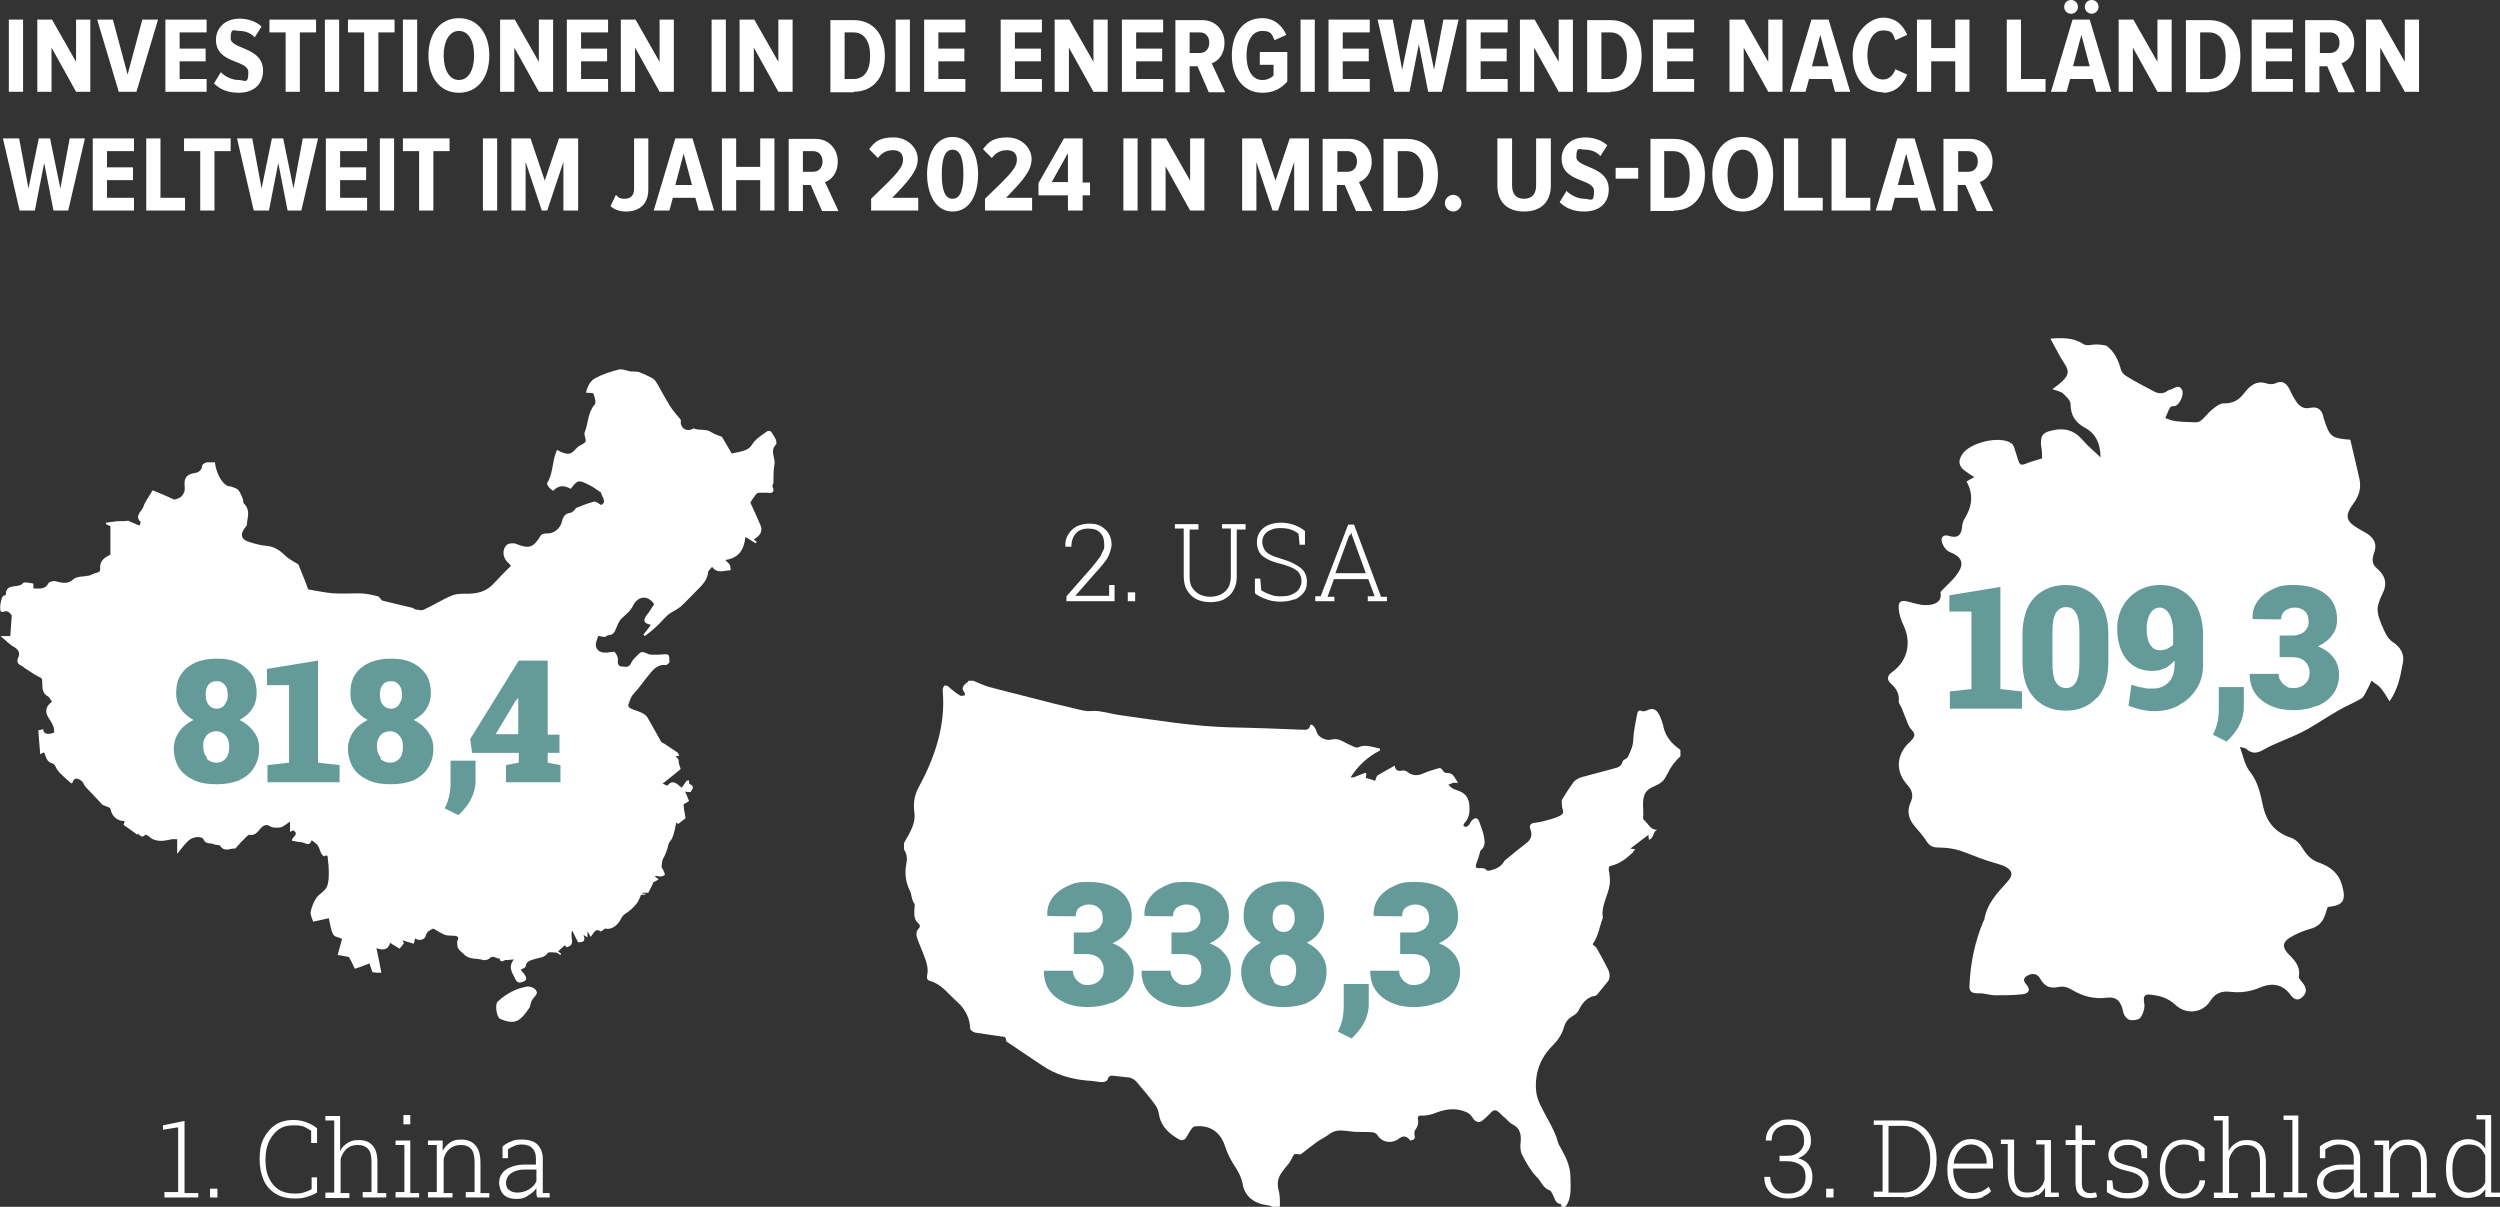
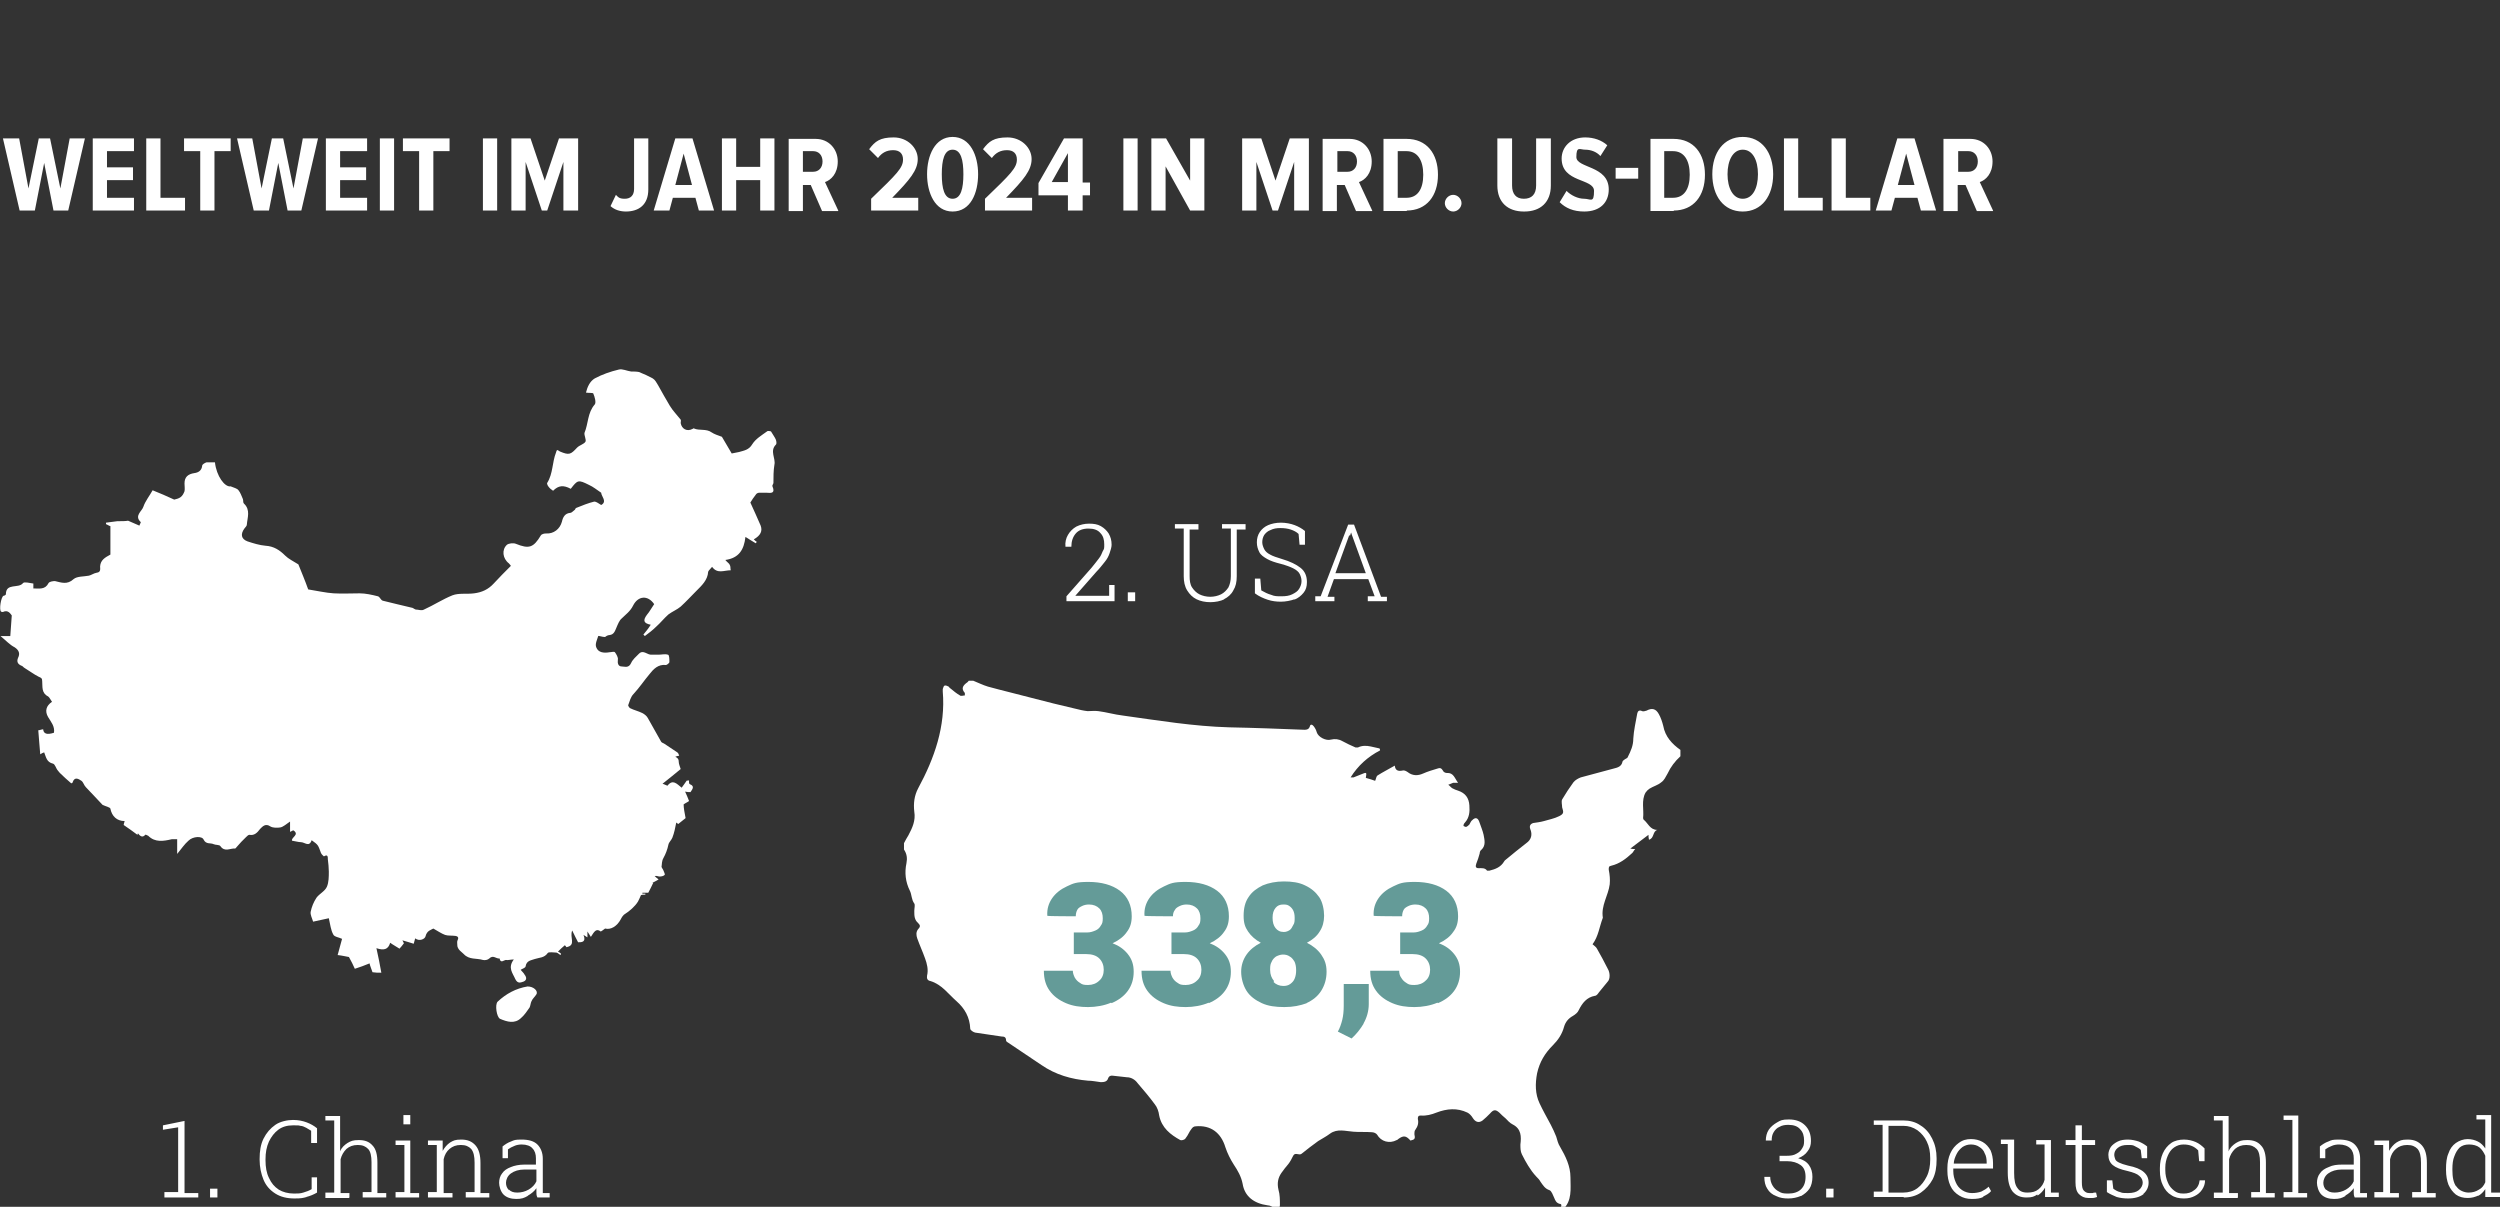
<svg xmlns="http://www.w3.org/2000/svg" id="Ebene_1" version="1.1" viewBox="0 0 509.4 245.9">
  <rect x="0" y="0" width="509.4" height="245.9" fill="#333333" stroke="none" />
  <defs>
    <style>
      .st0 {
        fill: #fff;
      }

      .st1 {
        fill: #649b98;
      }
    </style>
  </defs>
  <path class="st0" d="M401.1,35h-2.1v-4.2h2.1c1.1,0,1.9.8,1.9,2.1s-.8,2.1-1.9,2.1M406.1,42.9l-2.7-5.8c1.2-.4,2.6-1.7,2.6-4.2s-1.8-4.6-4.5-4.6h-5.5v14.7h2.9v-5.3h1.6l2.3,5.3h3.3ZM390.1,37.7h-3.4l1.7-6.4,1.7,6.4ZM394.5,42.9l-4.4-14.7h-3.5l-4.4,14.7h3.2l.7-2.6h4.6l.7,2.6h3.2ZM381.1,42.9v-2.6h-5v-12.1h-2.9v14.7h7.9ZM371.4,42.9v-2.6h-5v-12.1h-2.9v14.7h7.9ZM355.1,40.5c-2,0-3.1-2.2-3.1-5s1.1-5,3.1-5,3.1,2.1,3.1,5-1.1,5-3.1,5M355.1,43.1c3.9,0,6.2-3.2,6.2-7.6s-2.3-7.6-6.2-7.6-6.2,3.2-6.2,7.6,2.3,7.6,6.2,7.6M340.9,40.3h-1.8v-9.5h1.8c2.2,0,3.4,1.8,3.4,4.8s-1.2,4.7-3.4,4.7M341,42.9c4.1,0,6.4-3,6.4-7.3s-2.3-7.3-6.4-7.3h-4.7v14.7h4.8ZM333.8,34.2h-4.6v2.2h4.6v-2.2ZM322.8,43.1c3.3,0,5-1.9,5-4.5,0-4.9-6.6-4.3-6.6-6.6s.7-1.5,1.8-1.5,2.3.4,3.1,1.3l1.4-2.2c-1.1-1-2.7-1.6-4.5-1.6-3,0-4.8,2-4.8,4.3,0,5,6.6,4,6.6,6.6s-.7,1.6-2,1.6-2.7-.7-3.6-1.6l-1.4,2.3c1.2,1.2,2.8,1.9,5,1.9M310.6,43.1c3.3,0,5.4-1.9,5.4-5.3v-9.6h-3v9.6c0,1.8-.9,2.7-2.5,2.7s-2.4-1-2.4-2.7v-9.6h-3v9.6c0,3.4,2.1,5.3,5.4,5.3M296.1,43.1c.9,0,1.7-.8,1.7-1.7s-.8-1.7-1.7-1.7-1.7.8-1.7,1.7.8,1.7,1.7,1.7M286.6,40.3h-1.8v-9.5h1.8c2.2,0,3.4,1.8,3.4,4.8s-1.2,4.7-3.4,4.7M286.6,42.9c4.1,0,6.4-3,6.4-7.3s-2.3-7.3-6.4-7.3h-4.7v14.7h4.8ZM274.6,35h-2.1v-4.2h2.1c1.1,0,1.9.8,1.9,2.1s-.8,2.1-1.9,2.1M279.6,42.9l-2.7-5.8c1.2-.4,2.6-1.7,2.6-4.2s-1.8-4.6-4.5-4.6h-5.5v14.7h2.9v-5.3h1.6l2.3,5.3h3.3ZM266.7,42.9v-14.7h-3.9l-2.9,8.6-2.9-8.6h-3.9v14.7h2.9v-9.9l3.3,9.9h1.1l3.3-9.9v9.9h2.9ZM245.4,42.9v-14.7h-2.9v8.6l-4.9-8.6h-3v14.7h2.9v-9l5,9h2.8ZM231.8,28.2h-2.9v14.7h2.9v-14.7ZM217.6,37.1h-3.3l3.3-5.9v5.9ZM220.6,42.9v-3.1h1.5v-2.6h-1.5v-9h-3.8l-5.2,9.1v2.5h6v3.1h2.9ZM210.3,42.9v-2.6h-5.3c3.6-3.7,5.2-5.6,5.2-7.9s-2.1-4.4-4.9-4.4-3.8.8-5,2.4l1.8,1.8c.8-1.1,1.8-1.6,3.1-1.6s2,.7,2,1.9c0,1.7-1.2,2.9-6.5,8v2.4h9.6ZM194.1,40.5c-1.7,0-2.2-2.1-2.2-5s.5-5,2.2-5,2.2,2.1,2.2,5-.5,5-2.2,5M194.1,43.1c3.7,0,5.2-3.8,5.2-7.6s-1.6-7.6-5.2-7.6-5.2,3.8-5.2,7.6,1.6,7.6,5.2,7.6M187.1,42.9v-2.6h-5.3c3.6-3.7,5.2-5.6,5.2-7.9s-2.1-4.4-4.9-4.4-3.8.8-5,2.4l1.8,1.8c.8-1.1,1.8-1.6,3.1-1.6s2,.7,2,1.9c0,1.7-1.2,2.9-6.5,8v2.4h9.6ZM165.7,35h-2.1v-4.2h2.1c1.1,0,1.9.8,1.9,2.1s-.8,2.1-1.9,2.1M170.8,42.9l-2.7-5.8c1.2-.4,2.6-1.7,2.6-4.2s-1.8-4.6-4.5-4.6h-5.5v14.7h2.9v-5.3h1.6l2.3,5.3h3.3ZM157.8,42.9v-14.7h-2.9v5.8h-4.9v-5.8h-2.9v14.7h2.9v-6.2h4.9v6.2h2.9ZM141,37.7h-3.4l1.7-6.4,1.7,6.4ZM145.5,42.9l-4.4-14.7h-3.5l-4.4,14.7h3.2l.7-2.6h4.6l.7,2.6h3.2ZM127.5,43.1c2.7,0,4.6-1.4,4.6-4.5v-10.4h-2.9v10.3c0,1.3-.7,2-1.9,2s-1.4-.4-1.8-.8l-1.1,2.3c.9.8,2,1.1,3.2,1.1M117.8,42.9v-14.7h-3.9l-2.9,8.6-2.9-8.6h-3.9v14.7h2.9v-9.9l3.3,9.9h1.1l3.3-9.9v9.9h2.9ZM101.3,28.2h-2.9v14.7h2.9v-14.7ZM88.3,42.9v-12.1h3.3v-2.6h-9.5v2.6h3.3v12.1h2.9ZM80.3,28.2h-2.9v14.7h2.9v-14.7ZM74.8,42.9v-2.6h-5.5v-3.6h5.3v-2.6h-5.3v-3.3h5.5v-2.6h-8.4v14.7h8.4ZM61.4,42.9l3.4-14.7h-3.1l-1.9,10.2-2.1-10.2h-2.3l-2.1,10.2-1.9-10.2h-3.1l3.4,14.7h3.1l1.9-9.7,1.9,9.7h3.1ZM43.7,42.9v-12.1h3.3v-2.6h-9.5v2.6h3.3v12.1h2.9ZM37.7,42.9v-2.6h-5v-12.1h-2.9v14.7h7.9ZM27.3,42.9v-2.6h-5.5v-3.6h5.3v-2.6h-5.3v-3.3h5.5v-2.6h-8.4v14.7h8.4ZM13.9,42.9l3.4-14.7h-3.1l-1.9,10.2-2.1-10.2h-2.3l-2.1,10.2-1.9-10.2H.6l3.4,14.7h3.1l1.9-9.7,1.9,9.7h3.1Z" />
-   <path class="st0" d="M492.9,18.7V4h-2.9v8.6l-4.9-8.6h-3v14.7h2.9v-9l5,9h2.8ZM474.8,10.8h-2.1v-4.2h2.1c1.1,0,1.9.8,1.9,2.1s-.8,2.1-1.9,2.1M479.8,18.7l-2.7-5.8c1.2-.4,2.6-1.7,2.6-4.2s-1.8-4.6-4.5-4.6h-5.5v14.7h2.9v-5.3h1.6l2.3,5.3h3.3ZM467.2,18.7v-2.6h-5.5v-3.6h5.3v-2.6h-5.3v-3.3h5.5v-2.6h-8.4v14.7h8.4ZM450.1,16.1h-1.8V6.6h1.8c2.2,0,3.4,1.8,3.4,4.8s-1.2,4.7-3.4,4.7M450.1,18.7c4.1,0,6.4-3,6.4-7.3s-2.3-7.3-6.4-7.3h-4.7v14.7h4.8ZM442.5,18.7V4h-2.9v8.6l-4.9-8.6h-3v14.7h2.9v-9l5,9h2.8ZM425.8,13.5h-3.4l1.7-6.4,1.7,6.4ZM430.2,18.7l-4.4-14.7h-3.5l-4.4,14.7h3.2l.7-2.6h4.6l.7,2.6h3.2ZM423.4,1.4c0-.8-.6-1.4-1.4-1.4s-1.4.6-1.4,1.4.6,1.4,1.4,1.4,1.4-.6,1.4-1.4M427.6,1.4c0-.8-.6-1.4-1.4-1.4s-1.4.6-1.4,1.4.7,1.4,1.4,1.4,1.4-.6,1.4-1.4M416.8,18.7v-2.6h-5V4h-2.9v14.7h7.9ZM401.3,18.7V4h-2.9v5.8h-4.9V4h-2.9v14.7h2.9v-6.2h4.9v6.2h2.9ZM383.7,18.9c2.8,0,4.2-2,4.9-3.7l-2.4-1.1c-.4,1.2-1.3,2.1-2.5,2.1-2,0-3.2-2.1-3.2-5s1.2-5,3.2-5,2,.8,2.5,2l2.4-1.1c-.7-1.7-2.1-3.5-4.9-3.5s-6.2,3.1-6.2,7.6,2.4,7.6,6.2,7.6M372.6,13.5h-3.4l1.7-6.4,1.7,6.4ZM377,18.7l-4.4-14.7h-3.5l-4.4,14.7h3.2l.7-2.6h4.6l.7,2.6h3.2ZM363.2,18.7V4h-2.9v8.6l-4.9-8.6h-3v14.7h2.9v-9l5,9h2.8ZM345.2,18.7v-2.6h-5.5v-3.6h5.3v-2.6h-5.3v-3.3h5.5v-2.6h-8.4v14.7h8.4ZM328.1,16.1h-1.8V6.6h1.8c2.2,0,3.4,1.8,3.4,4.8s-1.2,4.7-3.4,4.7M328.1,18.7c4.1,0,6.4-3,6.4-7.3s-2.3-7.3-6.4-7.3h-4.7v14.7h4.8ZM320.5,18.7V4h-2.9v8.6l-4.9-8.6h-3v14.7h2.9v-9l5,9h2.8ZM307.2,18.7v-2.6h-5.5v-3.6h5.3v-2.6h-5.3v-3.3h5.5v-2.6h-8.4v14.7h8.4ZM293.8,18.7l3.4-14.7h-3.1l-1.9,10.2-2.1-10.2h-2.3l-2.1,10.2-1.9-10.2h-3.1l3.4,14.7h3.1l1.9-9.7,1.9,9.7h3.1ZM279.1,18.7v-2.6h-5.5v-3.6h5.3v-2.6h-5.3v-3.3h5.5v-2.6h-8.4v14.7h8.4ZM267.9,4h-2.9v14.7h2.9V4ZM257.3,18.9c2.2,0,3.8-.9,5-2.3v-6h-5.6v2.6h2.8v2.2c-.5.5-1.3.9-2.3.9-1.9,0-3.2-1.8-3.2-5s1.3-5,3.2-5,2,.8,2.5,1.9l2.4-1.1c-.8-1.8-2.4-3.4-4.9-3.4-3.8,0-6.2,3-6.2,7.6s2.5,7.6,6.2,7.6M244.5,10.8h-2.1v-4.2h2.1c1.1,0,1.9.8,1.9,2.1s-.8,2.1-1.9,2.1M249.6,18.7l-2.7-5.8c1.2-.4,2.6-1.7,2.6-4.2s-1.8-4.6-4.5-4.6h-5.5v14.7h2.9v-5.3h1.6l2.3,5.3h3.3ZM237,18.7v-2.6h-5.5v-3.6h5.3v-2.6h-5.3v-3.3h5.5v-2.6h-8.4v14.7h8.4ZM225.7,18.7V4h-2.9v8.6l-4.9-8.6h-3v14.7h2.9v-9l5,9h2.8ZM212.3,18.7v-2.6h-5.5v-3.6h5.3v-2.6h-5.3v-3.3h5.5v-2.6h-8.4v14.7h8.4ZM196.7,18.7v-2.6h-5.5v-3.6h5.3v-2.6h-5.3v-3.3h5.5v-2.6h-8.4v14.7h8.4ZM185.4,4h-2.9v14.7h2.9V4ZM173.9,16.1h-1.8V6.6h1.8c2.2,0,3.4,1.8,3.4,4.8s-1.2,4.7-3.4,4.7M173.9,18.7c4.1,0,6.4-3,6.4-7.3s-2.3-7.3-6.4-7.3h-4.7v14.7h4.8ZM161.5,18.7V4h-2.9v8.6l-4.9-8.6h-3v14.7h2.9v-9l5,9h2.8ZM147.9,4h-2.9v14.7h2.9V4ZM137.3,18.7V4h-2.9v8.6l-4.9-8.6h-3v14.7h2.9v-9l5,9h2.8ZM123.9,18.7v-2.6h-5.5v-3.6h5.3v-2.6h-5.3v-3.3h5.5v-2.6h-8.4v14.7h8.4ZM112.7,18.7V4h-2.9v8.6l-4.9-8.6h-3v14.7h2.9v-9l5,9h2.8ZM93.5,16.3c-2,0-3.1-2.2-3.1-5s1.1-5,3.1-5,3.1,2.1,3.1,5-1.1,5-3.1,5M93.5,18.9c3.9,0,6.2-3.2,6.2-7.6s-2.3-7.6-6.2-7.6-6.2,3.2-6.2,7.6,2.3,7.6,6.2,7.6M85,4h-2.9v14.7h2.9V4ZM77.1,18.7V6.6h3.3v-2.6h-9.5v2.6h3.3v12.1h2.9ZM69.1,4h-2.9v14.7h2.9V4ZM61.1,18.7V6.6h3.3v-2.6h-9.5v2.6h3.3v12.1h2.9ZM48.6,18.9c3.3,0,5-1.9,5-4.5,0-4.9-6.6-4.3-6.6-6.6s.7-1.5,1.8-1.5,2.3.4,3.1,1.3l1.4-2.2c-1.1-1-2.7-1.6-4.5-1.6-3,0-4.8,2-4.8,4.3,0,5,6.6,4,6.6,6.6s-.7,1.6-2,1.6-2.8-.7-3.6-1.6l-1.4,2.3c1.2,1.2,2.8,1.9,5,1.9M42.1,18.7v-2.6h-5.5v-3.6h5.3v-2.6h-5.3v-3.3h5.5v-2.6h-8.4v14.7h8.4ZM27.8,18.7l4.4-14.7h-3.2l-3,11.2-3-11.2h-3.2l4.4,14.7h3.5ZM18.4,18.7V4h-2.9v8.6L10.6,4h-3v14.7h2.9v-9l5,9h2.8ZM4.7,4H1.8v14.7h2.9V4Z" />
  <path class="st0" d="M103.7,242.5c-.4-.4-.6-.9-.6-1.5s.3-1.4,1-1.9c.7-.5,1.6-.8,2.8-.8h2.4v2.4c-.3.7-.9,1.3-1.6,1.7-.7.4-1.5.6-2.3.6s-1.3-.2-1.7-.6M107.6,243.6c.7-.4,1.3-.9,1.7-1.5,0,.3,0,.6,0,.9,0,.3,0,.6.2,1h2.5v-.9h-1.4c0-.3,0-.5,0-.7,0-.2,0-.5,0-.7v-5.6c0-1.2-.4-2.2-1.1-2.9-.7-.7-1.8-1-3.2-1s-1.5.1-2.2.4c-.6.2-1.2.6-1.7,1v2.4h1.1v-1.8c.4-.3.8-.5,1.3-.7.4-.2,1-.3,1.5-.3,1,0,1.8.3,2.2.8.5.5.7,1.2.7,2v1.3h-2.4c-1,0-2,.2-2.7.5-.8.3-1.4.7-1.8,1.3-.4.5-.6,1.2-.6,1.9s.3,1.8.9,2.4c.6.6,1.5.9,2.6.9s1.6-.2,2.3-.6M92.2,244v-.9h-1.8v-6.9c.2-.9.6-1.6,1.2-2.1s1.3-.8,2.3-.8,1.6.3,2.1.8c.5.6.7,1.5.7,2.8v6h-1.8v1.1h4.8v-.9h-1.8v-6.1c0-1.6-.3-2.8-1-3.6-.7-.8-1.6-1.2-2.9-1.2s-1.6.2-2.3.6c-.6.4-1.1,1-1.5,1.7v-2.1h-3v.9h1.8v9.6h-1.8v1.1h4.8ZM83.6,227.2h-1.4v1.9h1.4v-1.9ZM85.4,244v-.9h-1.8v-10.7h-3v.9h1.8v9.6h-1.8v1.1h4.8ZM71.2,244v-.9h-1.8v-6.9c.2-.8.6-1.5,1.2-2.1.6-.5,1.3-.8,2.3-.8s1.6.3,2.1.8c.5.5.7,1.5.7,2.7v6.1h-1.8v1.1h4.8v-.9h-1.8v-6.2c0-1.6-.3-2.8-1-3.5-.7-.8-1.6-1.1-2.8-1.1s-1.6.2-2.3.6c-.6.4-1.2.9-1.5,1.7v-7.2h-3v.9h1.8v14.7h-1.8v1.1h4.8ZM62.4,243.9c.8-.2,1.5-.5,2.2-.9v-3.1h-1.1v2.4c-.5.3-1,.5-1.7.7-.6.2-1.2.2-1.9.2-1.2,0-2.3-.3-3.1-.8-.9-.6-1.5-1.3-2-2.4-.5-1-.7-2.2-.7-3.6v-.2c0-1.3.2-2.5.7-3.6.5-1,1.1-1.8,1.9-2.4.8-.6,1.8-.9,3-.9s1.1,0,1.5.1c.4,0,.8.2,1.2.4.3.2.7.4,1,.6v2.5h1.2v-3c-.6-.5-1.3-.9-2.1-1.2-.8-.3-1.7-.5-2.8-.5s-2.6.3-3.6,1c-1,.7-1.8,1.6-2.4,2.8s-.8,2.6-.8,4.1v.2c0,1.5.3,2.9.8,4.1.5,1.2,1.3,2.1,2.4,2.8,1.1.7,2.4,1,3.9,1s1.7-.1,2.5-.3M44.3,242.2h-1.5v1.8h1.5v-1.8ZM40.4,244v-.9h-2.8v-14.7l-4.4.9v.9l3.1-.5v13.2h-2.8v1.1h6.9Z" />
  <path class="st0" d="M275.1,109.1l.2-.6h0l.2.6,2.8,7.7h-6.2l2.8-7.7ZM271.9,122.5v-.9h-1.4c0,0,1.3-3.6,1.3-3.6h7l1.3,3.5h-1.4v1h3.9v-.9h-1.2c0,0-5.5-14.7-5.5-14.7h-1.2l-5.6,14.6h-1.1v1h3.9ZM263.7,122.2c.8-.3,1.4-.8,1.9-1.4.5-.6.7-1.3.7-2.2,0-1.2-.4-2.2-1.3-2.9-.9-.7-2.1-1.3-3.8-1.8-1-.3-1.9-.6-2.4-.9-.6-.3-1-.7-1.2-1.1-.2-.4-.4-.9-.4-1.4s.1-1,.4-1.5c.3-.4.7-.8,1.3-1,.6-.3,1.2-.4,2-.4s1.5.1,2.1.3,1.2.5,1.6.9l.2,2.2h1.1v-2.8c-.6-.5-1.3-.9-2.1-1.2-.8-.3-1.8-.5-2.8-.5s-1.9.2-2.6.5c-.7.3-1.3.8-1.7,1.4-.4.6-.6,1.3-.6,2.1s.2,1.4.5,2c.3.6.9,1,1.6,1.4.7.4,1.6.7,2.8,1,1.1.3,1.9.6,2.5.9.6.3,1.1.7,1.3,1.1s.4.9.4,1.5-.2,1.1-.5,1.6c-.3.5-.8.8-1.4,1.1-.6.3-1.3.4-2.2.4s-1.4,0-2.1-.3c-.7-.2-1.3-.5-2-.9l-.2-2.4h-1.1v3c.8.6,1.7,1,2.6,1.3s1.8.4,2.7.4,2-.2,2.8-.5M249.4,122.1c.8-.4,1.5-1,1.9-1.8.5-.8.7-1.7.7-2.9v-9.5h1.8v-1.1h-4.8v.9h1.8v9.7c0,.9-.2,1.7-.5,2.3-.4.6-.9,1.1-1.5,1.4-.6.3-1.4.5-2.2.5s-1.6-.2-2.2-.5c-.6-.3-1.1-.8-1.5-1.4-.4-.6-.5-1.4-.5-2.3v-9.5h1.8v-1.1h-4.8v.9h1.8v9.7c0,1.1.2,2.1.7,2.9.5.8,1.1,1.4,1.9,1.8.8.4,1.8.6,2.8.6s2.1-.2,2.9-.6M231.3,120.7h-1.5v1.8h1.5v-1.8ZM227.1,122.5v-3.3h-1.1v2.2h-6.9c0,0,4.3-4.9,4.3-4.9.7-.7,1.2-1.4,1.7-2,.5-.6.8-1.2,1-1.8.2-.6.4-1.2.4-1.7,0-.9-.2-1.6-.6-2.3-.4-.6-.9-1.1-1.6-1.5-.7-.4-1.5-.5-2.4-.5s-1.8.2-2.6.6c-.7.4-1.3,1-1.7,1.7-.4.7-.6,1.5-.5,2.4h0c0,0,1.2,0,1.2,0,0-1.1.3-2,.9-2.7.6-.7,1.5-1,2.6-1s1.9.3,2.4.9c.6.6.8,1.4.8,2.3s0,.9-.3,1.4c-.2.5-.4,1-.8,1.5-.4.5-.9,1.2-1.5,1.9l-5.1,5.8v1h9.7Z" />
  <path class="st0" d="M500.5,241.8c-.6-.8-.8-2-.8-3.4v-.2c0-1,.1-1.9.4-2.6.3-.8.6-1.3,1.1-1.8.5-.4,1.1-.6,1.9-.6s1.6.2,2.1.6c.5.4.9,1,1.2,1.7v5.4c-.3.7-.7,1.2-1.3,1.5-.6.4-1.3.6-2.1.6s-2-.4-2.5-1.3M504.9,243.7c.6-.3,1.1-.8,1.5-1.4v1.6h3v-.9h-1.8v-15.8h-3v.9h1.8v5.9c-.4-.6-.9-1.1-1.5-1.4-.6-.3-1.3-.5-2.1-.5s-1.7.3-2.4.8c-.7.5-1.2,1.2-1.5,2.1-.4.9-.5,2-.5,3.2v.2c0,1.2.2,2.2.5,3,.4.9.9,1.5,1.5,2,.7.5,1.5.7,2.4.7s1.5-.2,2.2-.5M488.8,244v-.9h-1.8v-6.9c.2-.9.6-1.6,1.2-2.1.6-.5,1.3-.8,2.3-.8s1.6.3,2.1.8c.5.6.7,1.5.7,2.8v6h-1.8v1.1h4.8v-.9h-1.8v-6.1c0-1.6-.3-2.8-1-3.6-.7-.8-1.6-1.2-2.9-1.2s-1.6.2-2.3.6c-.6.4-1.1,1-1.5,1.7v-2.1h-3v.9h1.8v9.6h-1.8v1.1h4.8ZM474,242.5c-.4-.4-.6-.9-.6-1.5s.3-1.4,1-1.9c.7-.5,1.6-.8,2.8-.8h2.4v2.4c-.3.7-.9,1.3-1.6,1.7-.7.4-1.5.6-2.3.6s-1.3-.2-1.7-.6M477.9,243.6c.7-.4,1.3-.9,1.7-1.5,0,.3,0,.6,0,.9,0,.3,0,.6.2,1h2.5v-.9h-1.4c0-.3,0-.5,0-.7,0-.2,0-.5,0-.7v-5.6c0-1.2-.4-2.2-1.1-2.9-.7-.7-1.8-1-3.2-1s-1.5.1-2.2.4c-.6.2-1.2.6-1.7,1v2.4h1.1v-1.8c.4-.3.8-.5,1.3-.7.4-.2,1-.3,1.5-.3,1,0,1.8.3,2.3.8.5.5.7,1.2.7,2v1.3h-2.4c-1,0-1.9.1-2.7.5-.8.3-1.4.7-1.8,1.3-.4.5-.6,1.2-.6,1.9s.3,1.8.9,2.4c.6.6,1.5.9,2.6.9s1.6-.2,2.3-.6M470.1,244v-.9h-1.8v-15.8h-3v.9h1.8v14.7h-1.8v1.1h4.8ZM456,244v-.9h-1.8v-6.9c.2-.8.6-1.5,1.2-2.1.6-.5,1.3-.8,2.3-.8s1.6.3,2.1.8c.5.5.7,1.5.7,2.7v6.1h-1.8v1.1h4.8v-.9h-1.8v-6.2c0-1.6-.3-2.8-1-3.5-.7-.8-1.6-1.1-2.8-1.1s-1.6.2-2.3.6c-.6.4-1.2.9-1.5,1.7v-7.2h-3v.9h1.8v14.7h-1.8v1.1h4.8ZM447.2,243.7c.6-.3,1.1-.7,1.5-1.3.4-.6.6-1.2.6-1.9h0c0,0-1.1,0-1.1,0-.1.9-.5,1.6-1.1,2-.6.5-1.3.7-2.2.7s-1.4-.2-1.9-.6c-.5-.4-1-.9-1.3-1.7-.3-.7-.5-1.5-.5-2.5v-.5c0-.9.2-1.7.5-2.4.3-.7.7-1.3,1.3-1.7.6-.4,1.2-.6,1.9-.6s1.2.1,1.7.3c.5.2.9.5,1.3.9l.2,2.2h1.1v-2.6c-.5-.5-1.1-1-1.8-1.3-.7-.3-1.5-.5-2.4-.5s-1.9.2-2.6.7c-.7.5-1.3,1.2-1.7,2.1-.4.9-.6,1.9-.6,3v.5c0,1.2.2,2.2.6,3,.4.9,1,1.6,1.7,2,.7.5,1.6.7,2.6.7s1.6-.2,2.2-.5M436.7,243.3c.7-.6,1.1-1.4,1.1-2.3s-.3-1.6-1-2.2c-.7-.6-1.7-1-3.2-1.3-.8-.2-1.4-.4-1.8-.6-.4-.2-.7-.4-.8-.7-.1-.3-.2-.6-.2-.9,0-.5.2-1,.7-1.4.5-.4,1.1-.6,2-.6s1.1,0,1.6.3c.4.2.8.4,1.1.7l.2,1.7h1.1v-2.4c-.5-.4-1-.7-1.7-1-.6-.2-1.4-.4-2.2-.4s-1.5.1-2.1.4c-.6.3-1.1.7-1.4,1.1-.3.5-.5,1-.5,1.6,0,.9.3,1.6.9,2.1.6.5,1.6.9,3,1.2,1.2.3,2,.6,2.4,1,.5.4.7.9.7,1.4s-.3,1.1-.8,1.5c-.5.4-1.2.6-2.2.6s-1.1,0-1.6-.2c-.5-.1-1-.4-1.4-.7l-.2-1.7h-1.1v2.4c.6.4,1.3.7,2,1,.7.2,1.5.3,2.3.3,1.4,0,2.4-.3,3.2-.9M426.4,244.1c.3,0,.6-.1.9-.2l-.2-.9c-.3,0-.5,0-.7.1-.2,0-.5,0-.7,0-.5,0-.8-.2-1.1-.5-.3-.3-.4-.9-.4-1.7v-7.6h2.7v-1h-2.7v-3h-1.3v3h-2v1h2v7.6c0,1.1.2,1.9.7,2.4.5.5,1.1.8,1.9.8s.7,0,1,0M415.2,243.6c.6-.4,1.1-.9,1.5-1.6v1.9h2.8v-.9h-1.6v-10.7h-3v.9h1.7v7.2c-.2.8-.6,1.4-1.2,1.9s-1.3.7-2.3.7-1.6-.3-2-.9c-.5-.6-.7-1.6-.7-3.1v-6.8h-2.7v.9h1.4v5.8c0,1.7.3,3,1,3.9.7.8,1.6,1.2,2.8,1.2s1.6-.2,2.2-.6M398.1,237.1c0-.7.3-1.4.6-2,.3-.6.7-1,1.2-1.4.5-.3,1-.5,1.7-.5s1.3.2,1.7.5c.5.3.9.7,1.1,1.3.3.5.4,1.2.4,1.8v.3h-6.7ZM404.1,243.8c.6-.3,1.2-.6,1.6-1.1l-.5-.9c-.4.4-.9.7-1.5,1-.6.2-1.2.3-1.9.3s-1.4-.2-2-.6c-.6-.4-1-.9-1.3-1.6-.3-.7-.5-1.4-.5-2.3v-.5h8.1v-1.1c0-1-.2-1.9-.5-2.6-.4-.7-.9-1.3-1.6-1.7-.7-.4-1.5-.6-2.4-.6s-1.7.2-2.5.8c-.7.5-1.3,1.2-1.7,2.1-.4.9-.6,1.9-.6,3v.6c0,1.1.2,2.1.6,3,.4.9,1,1.5,1.8,2,.8.5,1.6.7,2.6.7s1.7-.1,2.3-.4M384.8,229.4h3c1.1,0,2,.3,2.9.9.8.6,1.5,1.4,1.9,2.3.5,1,.7,2.1.7,3.4v.3c0,1.2-.2,2.4-.7,3.4-.5,1-1.1,1.8-1.9,2.4-.8.6-1.8.9-2.9.9h-3v-13.5ZM387.9,244c1.3,0,2.5-.3,3.5-1,1-.7,1.8-1.6,2.4-2.7.6-1.2.8-2.5.8-4v-.3c0-1.5-.3-2.8-.9-4-.6-1.2-1.4-2.1-2.4-2.7-1-.7-2.2-1-3.5-1h-6v.9h1.8v13.6h-1.8v1.1h6.1ZM373.6,242.2h-1.5v1.8h1.5v-1.8ZM367,243.7c.7-.4,1.3-.9,1.7-1.5s.6-1.5.6-2.4-.2-1.7-.7-2.4c-.5-.7-1.2-1.1-2.2-1.4.8-.3,1.5-.8,1.9-1.4.5-.6.7-1.3.7-2.1,0-1.4-.4-2.4-1.2-3.2-.8-.8-1.9-1.2-3.3-1.2s-1.7.2-2.4.6c-.7.4-1.3.9-1.7,1.5-.4.6-.6,1.4-.6,2.2h0c0,0,1.2,0,1.2,0,0-.7.1-1.2.4-1.7.3-.5.7-.9,1.2-1.1.5-.3,1.1-.4,1.8-.4,1.1,0,1.9.3,2.4.9.6.6.8,1.4.8,2.3s-.1,1.1-.4,1.6c-.3.5-.6.8-1.2,1.1-.5.3-1.1.4-1.9.4h-1.5v1.1h1.5c1.2,0,2.1.3,2.8.8.7.5,1,1.3,1,2.4s-.3,1.9-.9,2.5c-.6.6-1.5.9-2.6.9s-1.4-.1-1.9-.4c-.6-.3-1-.7-1.3-1.2-.3-.5-.5-1.1-.5-1.8h-1.2c0,1,.2,1.8.6,2.4.4.7,1,1.2,1.8,1.5.8.4,1.6.5,2.5.5s1.8-.2,2.5-.5" />
  <path class="st0" d="M82.3,192.2c-.3.4-.6.8-.9,1.1-.6-.4-1.2-.7-1.9-1.2-.4,1.4-1.3,1.6-2.8,1.1.4,1.8.7,3.3,1,5-.7,0-1.2,0-1.8-.1-.2-.6-.5-1.3-.6-1.8-1,.4-2,.8-3,1.1-.4-.9-.7-1.5-1.2-2.4-.6-.1-1.4-.3-2.3-.4.3-1.1.6-2.2.9-3.3-.6-.3-1.6-.4-1.8-.9-.5-.9-.6-2-.9-3.3-1,.2-2.3.5-3.2.7-.2-.7-.6-1.4-.5-2,.2-1,.6-2,1.2-2.9.6-.8,1.7-1.3,2.1-2.2.4-.9.4-2.1.4-3.1,0-.8-.1-1.7-.2-2.5,0-.5,0-1.1-.8-.6,0,0-.5-.4-.6-.7-.6-1.6-.5-1.6-1.9-2.6-.5,1.5-1.4.4-2.2.4-.5,0-1.1-.2-1.8-.3-.2-.7,1.6-1.2.3-2.1-.2,0-.4.2-.7.3v-2.1c-.9.6-1.4,1.1-2,1.2-.6.1-1.5.1-2-.2-1-.7-1.6,0-2.1.5-.6.8-1.2,1.4-2.2,1.2-.2,0-.5.3-.7.5-.3.3-.6.6-.9.9-.3.3-.6.7-.9,1-.1.1-.3.4-.4.4-1-.1-2.1.8-3-.5-.2-.3-1-.2-1.4-.4-.6-.3-1.5.1-2-.9-.3-.8-2.2-.7-3.1.2-.8.7-1.4,1.6-2.3,2.7,0-.7,0-1.2,0-1.7,0-.4,0-.8,0-1.3-.4,0-.8,0-1.1,0-1.7.4-3.4.7-4.8-.7-.2-.1-.6-.3-.6-.2-.6.7-1.1.2-1.5-.3,0,.2-.2.4-.1.3-.9-.7-1.8-1.3-2.8-2,0-.1.1-.5.2-.8-1.6,0-2.6-1-2.9-2.5,0-.3-1-.5-1.6-.8-1-1.1-2.2-2.3-3.4-3.6-.4-.4-.5-1-.9-1.3-.6-.4-1.4-.9-1.8.3,0,.2-.3.2-.3.2-.8-.7-1.6-1.4-2.3-2.1-.2-.2-.3-.4-.5-.6-.3-.4-.5-1.2-.9-1.3-1.3-.3-1.4-1.3-1.8-2.3-.3.1-.5.2-.8.4-.1-1.6-.3-3.2-.4-4.9.3,0,.7-.2,1-.2q.1,1.4,2.2.7c.2-1.3-.6-2.2-1.2-3.2-.7-1.2-.4-2.3.8-3.1-.3-.4-.5-.9-.8-1.1-1.4-.7-1.1-2-1.2-3.1,0-.6-.2-.7-.7-.9-1-.5-1.9-1.2-2.9-1.8-.2-.1-.3-.3-.5-.4-.8-.3-1.2-.8-.8-1.7.4-.8.2-1.5-.7-2.1-1-.5-1.8-1.4-2.9-2.3.8,0,1.5,0,2,0,.1-1.4.2-2.7.3-4.2-.3-.4-.8-1.2-1.8-.7-.1,0-.3,0-.4-.1-.4-.4,0-2.9.5-3.2.2,0,.5-.2.5-.3,0-2.4,2.6-1.1,3.5-2.3.3-.3,1.3,0,2.1.1,0,.2,0,.6,0,1,1.2,0,2.4.3,3.1-1.1.2-.3.9-.4,1.3-.4,1.3.3,2.5.8,3.8-.4.7-.6,2.1-.5,3.1-.7.5-.1,1-.5,1.6-.6.9-.1.7-.8.7-1.3.1-1.3,1-1.8,2.1-2.4v-5.8c-.2,0-.6-.3-.9-.4,0-.1,0-.2,0-.3.8-.1,1.5-.2,2.3-.3.8,0,1.7,0,2.2-.1.9.4,1.6.7,2.3,1,.1-.3.3-.6.3-.7-1.4-1.3.2-2.2.5-3.1.4-1.2,1.3-2.3,1.9-3.4,1.5.6,2.9,1.2,4.4,1.9.4-.1.9-.2,1.3-.5.4-.3.6-.7.8-1.2.1-.5,0-1,0-1.6,0-1.3.7-1.9,2-2.1.8-.1,1.5-.5,1.6-1.5,0-.3.6-.6.9-.7.5,0,1.1,0,1.7,0,.3,2.8,2,5.1,3.2,4.9.7.3,1.3.4,1.6.8.4.5.6,1.1.9,1.8.1.3,0,.7.2.9,1.4,1.3.7,2.9.6,4.3,0,.3-.3.5-.5.8-.8,1.1-.7,2.1.6,2.6,1.2.4,2.5.8,3.7.9,1.7.1,2.9.9,4,2,.7.7,1.6,1.1,2.7,1.8.6,1.5,1.4,3.4,2,5.1,1.9.3,3.6.7,5.2.8,1.8.1,3.5,0,5.3,0,1.2,0,2.5.3,3.7.6.4.1.6.8,1,.9,1.9.5,3.8.9,5.8,1.4.3,0,.6.3.9.4.6,0,1.2.3,1.7,0,2-.9,3.8-2.1,5.8-2.9,1.3-.5,2.9-.2,4.4-.4,1.6-.2,2.9-.8,4-2,1.1-1.2,2.3-2.4,3.5-3.6,0,0-.2-.3-.4-.5-1.3-1-1.5-2.8-.4-3.8.4-.3,1.3-.4,1.8-.2,2.7,1.1,3.6.8,5.1-1.7.2-.3.7-.4,1.1-.4,1.5.1,2.8-.9,3.2-2.4.2-.9.6-1.7,1.7-1.8.3,0,.6-.4.9-.6.1,0,.1-.3.3-.4,1.2-.5,2.5-1,3.7-1.3.4,0,.9.4,1.4.7,1.3-.7,0-1.8,0-2.5-.9-.6-1.6-1.2-2.5-1.6-2.2-1.1-2.3-1-3.7.8-1.5-.8-2.5-.7-3.6.4-.3-.2-.7-.5-.9-.8-.2-.2-.4-.7-.3-.8,1.2-1.9,1-4.2,1.8-6.2,0-.1.1-.3.2-.5.2,0,.4.2.6.3,1.9.8,2.2.6,3.5-.8.5-.5,1.4-.7,1.7-1.2.2-.4-.3-1.3-.2-1.8.8-1.9.6-4.1,2.1-5.8.3-.4,0-1.5-.3-2.2,0-.2-.9-.1-1.5-.2.3-1.2.8-2.3,1.8-2.9,1.5-.8,3.2-1.4,4.9-1.8.7-.2,1.7.3,2.5.4.5,0,1.1,0,1.6.1,1,.4,1.9.8,2.8,1.3.5.3.8.9,1.1,1.4.8,1.4,1.6,2.9,2.4,4.2.6,1,1.5,1.9,2.2,2.8.1.2,0,.4,0,.7.2,1.2,1.3,1.8,2.4,1.2.1,0,.2-.2.3-.1,1.1.5,2.5,0,3.6.8.6.4,1.3.6,2.1.9.6,1,1.3,2.2,2,3.4.6-.1,1.1-.2,1.5-.3,1-.3,2-.4,2.7-1.6.7-1.1,1.9-1.8,3-2.6.2-.2.7,0,.8,0,.4.7.8,1.2,1,1.7.1.3.2.8,0,1-1.3,1.3,0,2.8-.3,4.1-.2,1.2-.2,2.5-.2,3.7,0,.2-.3.5-.2.7.6,1.4-.2,1.4-1.2,1.3-.5,0-1,0-1.5,0-.3,0-.6.2-.7.4-.4.5-.8,1.1-1.1,1.6.7,1.5,1.4,3.1,2.1,4.7.4,1.1,0,2-1.4,2.8.2.2.4.4.6.5,0,0-.1.2-.2.3-.7-.4-1.3-.8-2.1-1.3-.3,2.6-1.3,4.3-4.1,4.7.4.5.8.7.9,1,.2.3.1.7.2,1.1-1.4,0-2.7.8-3.8-.7-.3.4-.7.7-.8,1-.1,1.7-1.3,2.8-2.4,3.9-1.1,1.1-2.1,2.2-3.2,3.2-.7.6-1.7,1-2.5,1.6-.9.8-1.6,1.7-2.5,2.5-.7.7-1.5,1.3-2.3,1.9-.1-.1-.2-.2-.3-.3.5-.6,1-1.2,1.5-2-1.5-.3-1.6-.9-.8-2,.6-.7,1-1.5,1.5-2.2-1.3-1.9-3.3-1.7-4.3.3-.6,1.2-1.5,1.8-2.3,2.6-.5.4-.8,1.2-1.1,1.9-.3.7-.5,1.4-1.4,1.5-.4,0-.8.3-.9.4-.6,0-1.3-.3-1.4-.2-.2.7-.7,1.6-.4,2.3.4,1.1,1.6,1.2,2.7,1,.4,0,.9-.2,1.1,0,.3.4.7,1.1.6,1.5-.1.8.1,1.4.8,1.4.6,0,1.4.4,1.9-.7.3-.7,1-1.3,1.6-1.9.9-.9,1.7.3,2.6.2.5,0,1,0,1.4,0,.6,0,1.3-.2,1.9,0,.3,0,.3,1,.3,1.5,0,.2-.5.6-.7.6-1.6-.2-2.6.9-3.3,1.8-1.1,1.3-2.1,2.8-3.3,4.1-.6.6-.8,1.5-1.1,2.3,0,.1.2.5.4.6.8.4,1.7.6,2.5,1,.4.2.9.6,1.1,1,.9,1.6,1.8,3.2,2.7,4.8.1.2.4.3.6.4.9.6,1.8,1.2,2.7,1.8.2.1.3.4.4.7-.3,0-.6.1-.8.2,0,0,0,0,0,0,.4.2.7.4.7,1,0,.5.3,1.1.4,1.5-1.1.9-2.3,1.9-3.7,3,.4.1.9.4,1,.4,1.1-1.4,1.9-.4,2.9.4.4-.5.7-1,1-1.4,0-.1.3,0,.5-.1,0,.1,0,.3,0,.4,0,.1,0,.3.2.4,1,.4.5,1,.1,1.6-.3,0-.7,0-1.1-.1.3.7.6,1.3.8,1.9,0,.1-.7.4-1.1.7,0,.7.2,1.8.4,2.8-.5.4-1,.8-1.5,1.2-.1-.1-.3-.2-.4-.3-.2,1-.4,2.1-.8,3.1-.2.5-.7.9-.8,1.4-.2,1-.6,2-1,2.7-.4.7-.3,1.3-.4,1.8,0,.2.3.5.4.8.1.3.4.8.2.9-.2.2-.6.3-1,.3-.3,0-.6-.2-1-.1.2.2.4.4.8.7-.5.3-.9.5-1.3.7,0,0,.1,0,.2,0-.3.7-.7,1.4-1,2-.4,0-.8,0-1.2,0v.2c.2,0,.4,0,.6,0,0,0,0,.2,0,.2-.4,0-.7,0-.9.1-.2.5-.4.9-.6,1.3-.6,1-1.8,2-2.6,2.5-.4.2-.7.7-.9,1.1-.8,1.5-2.1,2.2-3.2,1.9-.4.3-.8.6-.9.6-.9-.7-1.3,0-2,1.1-.3-.5-.5-.8-.7-1.1,0,.3,0,.7,0,1.2-.3-.2-.5-.3-.8-.5.6,1.5-.4,1.5-1.1,1.5-.4-.7-.7-1.4-1.2-2.4-.6,1.4.9,3-1.2,3.4,0-.1-.3-.4-.3-.4-.5.4-1,.9-1.4,1.3.2.1.4.2.6.4,0,0,0,.2-.1.3-.3-.2-.5-.4-.8-.5-.6,0-1.6-.2-1.8.1-.7,1-1.7.9-2.6,1.2-.8.3-1.7.3-1.9,1.5,0,.3-.7.5-1,.7.2.3.6.6.8,1,.4.5.5,1.1-.2,1.4-.6.2-1.2.5-1.7-.5-.5-1.2-1.6-2.3-.3-4-.7,0-1.2.2-1.6.1-.4,0-1.1.8-1.3-.3-.7.1-1.3-.8-2.1,0-.3.3-.9.4-1.3.3-1.3-.4-2.8,0-3.9-1.2-.5-.5-1.1-.8-1.3-1.6,0-.4-.1-.9,0-1.1.3-.6.2-.9-.4-1-.7-.1-1.5,0-2.1-.2-.8-.3-1.5-.8-2.4-1.3-.5.3-1.3.4-1.6,1.6-.1.5-1.2,1.1-2.1.4-.1.4-.2.8-.3,1.1-.7-.2-1.5-.5-2.3-.7" />
  <path class="st0" d="M107.5,201c1.2,0,2.2.9,1.8,1.6-.3.5-.8.9-1,1.4-.2.4-.2.9-.4,1.3-.5.7-1,1.5-1.7,2.1-1.3,1.3-2.9.8-4.3.2-.7-.3-1.1-2.9-.5-3.5,1.7-1.6,3.7-2.7,6.1-3.1" />
-   <path class="st1" d="M105,142.9l.5-.6h.1v7.3h-4.6l4-6.7ZM114.2,159.4v-3.5l-2.6-.5v-2h2.4v-3.7h-2.4v-15.1h-5.9l-9.9,16,.4,2.8h9.5v2l-2.6.5v3.5h11.1ZM95.8,163.1c.7-1.2,1.1-2.6,1.1-4v-4.1s-5.1,0-5.1,0v4.4c0,1.1-.1,2.1-.3,2.9-.2.8-.5,1.7-.9,2.4l2.8,1.4c.9-.8,1.8-1.9,2.5-3.1M78,143.6c-.4-.5-.6-1.2-.6-2.1s.2-1.5.6-2c.4-.5.9-.7,1.6-.7s.9.1,1.2.3c.3.2.6.5.8.9.2.4.3.9.3,1.5s0,1.1-.3,1.5c-.2.4-.4.8-.7,1-.3.2-.7.4-1.2.4-.8,0-1.3-.3-1.7-.8M77.6,154.4c-.5-.6-.8-1.3-.8-2.3s.1-1.2.3-1.6c.2-.5.5-.8.9-1.1.4-.2.9-.4,1.4-.4s1,.1,1.4.4c.4.2.7.6,1,1.1.2.5.3,1,.3,1.7s-.1,1.2-.3,1.7c-.2.5-.5.8-.9,1.1-.4.3-.9.4-1.4.4-.8,0-1.5-.3-2-.8M84.2,159c1.3-.6,2.3-1.4,3-2.5.7-1.1,1.1-2.4,1.1-3.9s-.4-2.5-1.1-3.5c-.7-1-1.7-1.8-2.9-2.4,1.1-.6,2-1.3,2.6-2.3.6-.9.9-2,.9-3.2s-.3-2.8-1-3.8c-.7-1-1.6-1.8-2.9-2.4-1.2-.6-2.7-.8-4.3-.8s-3.1.3-4.3.8c-1.2.6-2.2,1.3-2.9,2.4-.7,1-1,2.3-1,3.8s.3,2.3.9,3.2c.6.9,1.5,1.7,2.6,2.3-1.2.6-2.2,1.4-2.9,2.4-.7,1-1.1,2.2-1.1,3.5s.4,2.8,1.1,3.9c.7,1.1,1.8,1.9,3.1,2.5,1.3.6,2.8.8,4.6.8s3.2-.3,4.6-.8M69.2,159.4v-3.5l-4.4-.5v-20.8l-10.4,1.7v3.3h4.5v15.8l-4.4.5v3.5h14.8ZM42.5,143.6c-.4-.5-.6-1.2-.6-2.1s.2-1.5.6-2c.4-.5.9-.7,1.6-.7s.9.1,1.2.3c.3.2.6.5.8.9.2.4.3.9.3,1.5s0,1.1-.3,1.5c-.2.4-.4.8-.7,1-.3.2-.7.4-1.2.4-.8,0-1.3-.3-1.7-.8M42.2,154.4c-.5-.6-.8-1.3-.8-2.3s.1-1.2.3-1.6c.2-.5.5-.8.9-1.1.4-.2.9-.4,1.4-.4s1,.1,1.4.4c.4.2.7.6,1,1.1.2.5.3,1,.3,1.7s-.1,1.2-.3,1.7c-.2.5-.5.8-.9,1.1-.4.3-.9.4-1.4.4-.8,0-1.5-.3-2-.8M48.7,159c1.3-.6,2.3-1.4,3-2.5.7-1.1,1.1-2.4,1.1-3.9s-.3-2.5-1.1-3.5c-.7-1-1.7-1.8-2.9-2.4,1.1-.6,2-1.3,2.6-2.3.6-.9.9-2,.9-3.2s-.3-2.8-1-3.8c-.7-1-1.6-1.8-2.9-2.4-1.2-.6-2.7-.8-4.3-.8s-3.1.3-4.3.8c-1.2.6-2.2,1.3-2.9,2.4-.7,1-1,2.3-1,3.8s.3,2.3.9,3.2c.6.9,1.5,1.7,2.6,2.3-1.2.6-2.2,1.4-2.9,2.4-.7,1-1.1,2.2-1.1,3.5s.4,2.8,1.1,3.9c.7,1.1,1.8,1.9,3.1,2.5,1.3.6,2.8.8,4.6.8s3.2-.3,4.6-.8" />
  <path class="st0" d="M342.4,153.7v-.9c-1.7-1.2-3.1-2.7-3.5-4.9-.2-.8-.5-1.7-.9-2.4-.6-1.1-1.4-1.3-2.5-.7-.3.1-.7.2-.9.1-.6-.3-.9,0-1,.5-.3,1.7-.7,3.4-.8,5.1,0,1.4-.5,2.5-1.1,3.7,0,.2-.4.4-.6.5-.2.2-.5.3-.5.5-.2,1-1,1.2-1.8,1.4-2.2.6-4.5,1.2-6.7,1.8-.5.2-1.1.5-1.5,1-.8,1.1-1.6,2.3-2.3,3.5-.2.4,0,1.1,0,1.6.3,1,.4,1.3-.6,1.8-1,.5-2.1.7-3.1,1-.7.2-1.5.3-2.2.4-.6.2-.8.6-.6,1.2.5,1.2.2,2.2-.8,2.9-1.4,1.1-2.8,2.2-4.1,3.3-.1.1-.3.2-.4.4-.7,1.2-1.8,1.6-3,1.9-.2,0-.5,0-.5,0-.4-.6-1.1-.5-1.7-.5-.6,0-.7-.3-.5-.9.3-.7.5-1.4.7-2.1,0-.2.1-.6.3-.7,1-.9.7-2,.5-3.1-.2-.9-.6-1.8-.9-2.7-.3-.8-.8-.9-1.4-.3-.3.2-.4.6-.6.9-.2.2-.4.4-.7.5-.1,0-.5-.2-.5-.2,0-.3.1-.5.3-.7.9-1,1-2.2.9-3.5-.1-1.5-.8-2.5-2.3-3-.4-.1-.8-.3-1.2-.5-.3-.2-.5-.5-.8-.7.3-.1.7-.3,1-.4.3,0,.6,0,1,0-.7-.9-.9-2.1-2.3-2-.3,0-.7-.2-.8-.5-.3-.5-.6-.6-1.1-.4-1,.3-2,.6-2.9,1-1.1.5-2.2.5-3.2-.3-.3-.2-.7-.4-1-.3-.9.2-1.5,0-1.6-1-1.2.7-2.4,1.3-3.5,2-.3.2-.3.7-.5,1.1-.5-.2-1.2-.4-1.9-.6,0,0,0,0,0,0,.2-1.2.2-1.2-1-.7-.5.2-1,.4-1.5.6-.2,0-.4,0-.6,0,1.5-2.4,3.5-4.2,6-5.5,0-.1,0-.2-.1-.4-.6-.1-1.2-.3-1.8-.4-.9-.2-1.8-.2-2.6.2-.1,0-.3,0-.5,0-.9-.4-1.8-.8-2.7-1.3-.7-.4-1.5-.5-2.3-.3-1,.3-2.6-.5-2.9-1.5-.1-.4-.3-.8-.6-1.2-.3-.4-.7-.5-.8,0-.2.6-.6.7-1.1.7-5.1-.2-10.2-.4-15.3-.5-7.3-.2-14.5-1.4-21.7-2.4-1.7-.2-3.4-.7-5-.9-.7-.1-1.5,0-2.2,0-.9-.1-1.7-.3-2.5-.5-3-.7-5.9-1.4-8.9-2.2-3-.8-6-1.5-8.9-2.3-1-.3-2-.8-3-1.2h-.9c-.1.1-.2.3-.4.4-.8.6-1.2,1.2-.4,2.1,0,0,0,.5,0,.5-.3,0-.8.2-1,0-.7-.4-1.3-.9-1.9-1.4-.2-.1-.3-.3-.4-.4-.2-.1-.6-.3-.8-.2-.2,0-.3.4-.4.7,0,.2,0,.4,0,.5.6,7.1-1.7,13.6-5,19.7-.8,1.5-1,3.1-.8,4.8.3,1.8-.4,3.3-1.2,4.8-.3.5-.6,1-.9,1.6v1.3c.6.9.7,1.8.5,2.8-.4,1.9-.2,3.8.7,5.6.4.8.3,1.8.9,2.6.2.3,0,1,0,1.5,0,1,0,1.8.8,2.5.4.4.5.7,0,1.2-.5.6-.4,1.3-.2,1.9.5,1.4,1.1,2.7,1.6,4.1.4,1.1.7,2.3.4,3.5-.1.6.1,1,.7,1.1,2.3.7,3.6,2.6,5.3,4.1,1.7,1.5,2.7,3.3,2.8,5.6,0,.3.6.7,1,.8,1.8.3,3.6.5,5.4.8.5,0,.9.1.9.8,0,.2.3.4.5.5,2.2,1.5,4.5,3,6.7,4.5,2.9,2,6.1,2.9,9.5,3.2.9,0,1.7.2,2.6.3.7,0,1.3-.1,1.5-.8.2-.5.6-.6,1.1-.5.9.1,1.8.2,2.7.3.9,0,1.7.5,2.2,1.2,1.2,1.4,2.4,2.8,3.5,4.3.5.6.8,1.5.9,2.3.5,2.5,2.3,3.9,4.3,5,.2.1.9,0,1.1-.4.5-.6.7-1.3,1.2-1.9.2-.3.5-.5.8-.5,3.1-.3,5.2,1.3,6.1,4.3.4,1.2,1,2.4,1.7,3.5.8,1.2,1.5,2.4,1.8,3.9.4,2.5,2.2,4,5.1,4.4.5,0,.9.3,1.4.5.6.3,1.1.1,1.1-.6,0-1,0-2.1-.3-3.1-.3-1.3-.1-2.4.6-3.4.4-.6.9-1.2,1.4-1.8.4-.5.7-1.1,1-1.7.4-.8,1.2,0,1.7-.4,1.1-.9,2.3-1.8,3.4-2.6.8-.5,1.6-.9,2.4-1.5,1.5-1.1,3.2-.5,4.8-.4,1.2.1,2.5,0,3.7.1.4,0,.9.2,1.1.5.8,1.4,2.5,1.9,4,1.1.1,0,.2-.1.3-.2,1.1-.8,1.6-.7,2.5.3.9-.2,1-.4.8-1.3,0-.3,0-.7.2-.9.5-.7.7-1.4.5-2.2,0-.5.1-.7.6-.7,1.1.1,2.2-.2,3.2-.6,2.1-.8,4.2-1,6.3,0,.4.2.8.6,1.1,1.1.5.8,1.2,1.1,2,.5.5-.4,1-.9,1.5-1.4.7-.8,1.1-.9,1.9-.2.4.4.8.8,1.3,1.2.4.4.8.9,1.4,1.2,1.8.9,1.8,2.5,1.6,4.1,0,.7,0,1.4.3,2,.8,1.6,1.7,3.2,2.9,4.5.3.3.7.7.9,1.1.5.7.9,1.4,1.8,1.7.5.2.7,1,1,1.6.2.5.4,1,1.1,1.2.5,0,.4.5.1.9-.1.1-.2.2-.3.3h.8c2-1.8,1.6-4.3,1.6-6.6,0-2.3-1-4.3-2.1-6.2-.4-.6-.6-1.4-.8-2.1-.3-.8-.7-1.6-1.1-2.4-.8-1.5-1.6-2.9-2.3-4.4-.9-1.9-.9-4-.5-6.1.5-2.3,1.6-4.1,3.2-5.7,1.1-1.1,1.9-2.3,2.3-3.8.3-1,.9-1.7,1.8-2.2.5-.3,1-.7,1.2-1.2.7-1.4,1.6-2.6,3.3-2.9.3,0,.6-.4.8-.7.6-.7,1.2-1.5,1.8-2.2.5-.5.5-1.8,0-2.6-.7-1.4-1.4-2.7-2.2-4.1-.2-.4-.6-.6-.9-.9,1.2-1.6,1.4-3.6,2.1-5.4-.4-2.5,1.1-4.5,1.4-6.8.1-1,0-2-.2-3,0-.5,0-.7.5-.8,1.7-.4,3-1.4,4.3-2.6.2-.2.3-.5.6-.8-.4,0-.6,0-1-.1,1.3-1,2.5-1.9,3.7-2.8,0,.3,0,.6.1,1,1.1-.3.7-1.7,1.7-2-1.5,0-1.9-1.4-2.8-2.1,0,0-.1-.2-.1-.3.2-1.7-.4-3.6.5-5.2.2-.3.5-.6.8-.8.8-.5,1.7-.7,2.4-1.3.6-.4.9-1.1,1.3-1.8.6-1.3,1.5-2.5,2.6-3.5" />
  <path class="st1" d="M293,204.4c1.4-.6,2.5-1.4,3.3-2.5.8-1.1,1.2-2.4,1.2-3.9s-.4-2.6-1.2-3.6c-.8-1-1.8-1.7-3.1-2.2,1.3-.6,2.3-1.4,2.9-2.3.7-.9,1-1.9,1-3.2,0-2.2-.8-4-2.4-5.2-1.6-1.2-3.8-1.8-6.4-1.8s-3.1.3-4.4.9c-1.3.6-2.3,1.4-3,2.4-.7,1-1.1,2.2-1,3.6h0c0,.1,5.8.1,5.8.1,0-.5.1-.9.3-1.3.2-.4.6-.6,1-.8.4-.2.9-.3,1.4-.3.9,0,1.6.3,2.1.8.5.5.7,1.2.7,2s-.1,1.1-.4,1.5c-.2.4-.6.8-1.1,1-.5.2-1,.4-1.7.4h-2.7v4.4h2.5c1.2,0,2.1.3,2.7.9.6.6.9,1.4.9,2.3s-.3,1.7-.9,2.2c-.6.6-1.4.9-2.3.9s-1.2-.1-1.6-.4c-.5-.3-.8-.6-1.1-1.1-.3-.4-.4-.9-.4-1.4h-5.9c0,1.7.4,3,1.2,4.1.8,1.1,1.9,1.9,3.3,2.5,1.4.6,2.9.8,4.5.8s3.3-.3,4.7-.9M277.8,208.6c.7-1.2,1.1-2.6,1.1-4v-4.1s-5.1,0-5.1,0v4.4c0,1.1-.1,2.1-.3,2.9-.2.8-.5,1.7-.9,2.4l2.8,1.4c.9-.8,1.8-1.9,2.5-3.1M259.9,189.1c-.4-.5-.6-1.2-.6-2.1s.2-1.5.6-2c.4-.5.9-.7,1.6-.7s.9.1,1.2.3c.3.2.6.5.8.9.2.4.3.9.3,1.5s0,1.1-.3,1.5c-.2.4-.4.8-.7,1s-.7.4-1.2.4c-.8,0-1.3-.3-1.7-.8M259.6,199.9c-.5-.6-.8-1.3-.8-2.3s.1-1.2.3-1.6c.2-.5.5-.8.9-1.1.4-.2.9-.4,1.4-.4s1,.1,1.4.4c.4.2.7.6,1,1.1.2.5.3,1,.3,1.7s-.1,1.2-.3,1.7c-.2.5-.5.8-.9,1.1-.4.3-.9.4-1.4.4-.8,0-1.5-.3-2-.8M266.2,204.4c1.3-.6,2.3-1.4,3-2.5.7-1.1,1.1-2.4,1.1-3.9s-.4-2.5-1.1-3.5c-.7-1-1.7-1.8-2.9-2.4,1.1-.6,2-1.3,2.6-2.3.6-.9.9-2,.9-3.2s-.3-2.8-1-3.8c-.7-1-1.6-1.8-2.9-2.4-1.2-.6-2.7-.8-4.3-.8s-3.1.3-4.3.8c-1.2.6-2.2,1.3-2.9,2.4-.7,1-1,2.3-1,3.8s.3,2.3.9,3.2c.6.9,1.5,1.7,2.6,2.3-1.2.6-2.2,1.4-2.9,2.4-.7,1-1.1,2.2-1.1,3.5s.4,2.8,1.1,3.9c.7,1.1,1.8,1.9,3.1,2.5,1.3.6,2.8.8,4.6.8s3.2-.3,4.6-.8M246.3,204.4c1.4-.6,2.5-1.4,3.3-2.5.8-1.1,1.2-2.4,1.2-3.9s-.4-2.6-1.2-3.6c-.8-1-1.8-1.7-3.1-2.2,1.3-.6,2.3-1.4,2.9-2.3.7-.9,1-1.9,1-3.2,0-2.2-.8-4-2.4-5.2-1.6-1.2-3.8-1.8-6.4-1.8s-3.1.3-4.4.9c-1.3.6-2.3,1.4-3,2.4-.7,1-1.1,2.2-1,3.6h0c0,.1,5.8.1,5.8.1,0-.5.1-.9.4-1.3.2-.4.6-.6,1-.8.4-.2.9-.3,1.4-.3.9,0,1.6.3,2.1.8.5.5.7,1.2.7,2s-.1,1.1-.4,1.5c-.2.4-.6.8-1.1,1-.5.2-1,.4-1.7.4h-2.7v4.4h2.5c1.2,0,2.1.3,2.7.9.6.6.9,1.4.9,2.3s-.3,1.7-.9,2.2c-.6.6-1.4.9-2.3.9s-1.2-.1-1.6-.4c-.5-.3-.8-.6-1.1-1.1-.2-.4-.4-.9-.4-1.4h-5.9c0,1.7.4,3,1.2,4.1.8,1.1,1.9,1.9,3.3,2.5,1.4.6,2.9.8,4.5.8s3.3-.3,4.7-.9M226.5,204.4c1.4-.6,2.5-1.4,3.3-2.5.8-1.1,1.2-2.4,1.2-3.9s-.4-2.6-1.2-3.6c-.8-1-1.8-1.7-3.1-2.2,1.3-.6,2.3-1.4,2.9-2.3.7-.9,1-1.9,1-3.2,0-2.2-.8-4-2.4-5.2-1.6-1.2-3.8-1.8-6.4-1.8s-3.1.3-4.4.9c-1.3.6-2.3,1.4-3,2.4-.7,1-1.1,2.2-1,3.6h0c0,.1,5.8.1,5.8.1,0-.5.1-.9.3-1.3.2-.4.6-.6,1-.8.4-.2.9-.3,1.4-.3.9,0,1.6.3,2.1.8.5.5.7,1.2.7,2s-.1,1.1-.4,1.5c-.2.4-.6.8-1.1,1-.5.2-1,.4-1.7.4h-2.7v4.4h2.5c1.2,0,2.1.3,2.7.9.6.6.9,1.4.9,2.3s-.3,1.7-.9,2.2c-.6.6-1.4.9-2.3.9s-1.2-.1-1.6-.4c-.5-.3-.8-.6-1.1-1.1-.2-.4-.4-.9-.4-1.4h-5.9c0,1.7.4,3,1.2,4.1.8,1.1,1.9,1.9,3.3,2.5,1.4.6,2.9.8,4.5.8s3.3-.3,4.7-.9" />
-   <path class="st0" d="M395.5,120.5c1.3-1.4,2.8-2.6,3.6-4,1.2-1.9.4-3.2-1.8-4-.7-.3-1.4-1.2-1.6-2-.3-.9.2-1.7,1.4-1.3,1.7.5,2.5,0,2.7-1.8,0-.6.2-1.2.5-1.7,1.5-2.4,1.9-4.9.4-7.6.6-.3,1-.6,1.6-.9-.7-.4-1.2-.7-1.7-1.1-1.5-1-1.7-2.1-.8-3.5,1.5-2.4,7.6-3.9,10-2.3.6.4.7,1.3,1,2.1.3.8.4,1.8.9,2.2.4.3,1.4-.3,2.1-.5.7-.2,1.3-.4,2.3-.7,0-.7,0-1.6-.2-2.5-.2-2.1.3-2.8,2.3-3.2,2.5-.6,4.5,0,6.2,2,1,1.2,2.3,2.2,3.6,3.5,0-2.7-.9-4.8-3.1-6-2-1.1-3-2.5-3-4.9,0-.7-.9-1.5-1.5-2.1-.4-.4-1.1-.5-2.2-.9.9-.7,1.5-1.1,2.1-1.7,1.3-1.3,1.3-2.1.3-3.6-1-1.5-1.8-3.2-2.8-5,2.6-.2,4.7-.2,6.7,1.1.7.5,2,0,3,.1.5,0,1.1.1,1.6.2,0,0,.2.1.3.2,1.4,1.1,2.2,2.7,2.7,4.5.1.6.6,1.2,1.1,1.5,1.7,1.1,3.6,2,5.4,3,1,.6,2.1.8,3.1,0,.1,0,.3-.2.5-.2.8-.2,1.7-1.2,2.4,0,.5.9-.4,2.9-1.3,3.3-.4.1-.9,0-1.1.3-.4.7-.7,1.5-1,2.2.7.2,1.3.5,2,.6.9.1,1.9.2,2.8.2.8,0,1.7.2,2.3-.2.9-.6,1.5-1.6,2.4-2.3.7-.6,1.7-1.4,2.5-1.3,1.8,0,3-.7,4-2,1.3-1.7,2.6-2.8,4.9-2,.4.1.9.1,1.3,0,1.8-.9,2.6,0,3.3,1.5.3.7.7,1.4,1.1,2,.7,1.1,1.6,1.7,2.9,1.4,1.5-.3,2.3.3,2.7,1.7,0,.2,0,.3.1.5,1.2,3.7,1.5,4,5.4,4.3.6,2.7,1.3,5.4,1.9,8.2.3,1.7-.1,3.2-1.2,4.7-1.9,2.6-1.7,3.7,1.1,5.3.5.3,1.1.6,1.6.9,1.6,1.1,2.1,2.3,1.4,4.1-.4,1.2-.4,2.1.6,3,1.8,1.5,2.2,3.2,1.1,5.3-.4.8-.7,1.6-.9,2.5-.1.6,0,1.2.1,1.8.4,1.3.9,2.5,1.5,3.7.3.6.8,1.3,1.4,1.7,1.6,1,2.5,2.5,2.1,4.3-.5,2.6-.9,5.2-2.7,7.8-.7-1.1-1.2-2-1.8-2.7-.5-.6-1.3-1-1.9-1.5-.3.7-.6,1.4-1,2.1-.3.6-.6,1.3-1.2,1.6-1.5.9-3.1,1.5-4.6,2.4-2.1,1.2-4,2.5-6.1,3.7-1.6.9-3.2,1.6-4.9,2.3-1.3.6-2.7,1.1-3.9,1.8-1.3.8-2.5,1.2-3.8,0-.2-.2-.5-.2-1.3-.4.7,1.9,1,3.8,2.1,5.1,1.6,2.1,2.1,4.5,2.6,6.9.7,3.2,2.4,5.4,5.7,6.5,1,.3,1.9,1.3,2.4,2.2.9,1.4,1.8,2.4,3.4,2.9,2.2.8,3.9,2.1,4.6,4.5.9,3.2.3,4.2-2.9,4.5-.2.5-.3,1-.5,1.5-.5,1.6-1.5,2.6-3.2,3-1.4.4-2.8,1-4.1,1.8-1.4.9-1.5,1.9-.3,3.2,1.3,1.3,2.6,2.6,2.2,4.7,0,.4.5.9.9,1.4.7,1,.8,1.9-.2,2.8-1,.9-1.8.3-2.4-.5-1.7-2.3-3.9-2.5-6.4-1.4-1.9.8-3.8,1-5.8.8-1.6-.2-3,.1-4.1,1.8-1.6,2.6-5,2.9-7.2.8-1.4-1.3-3-1.8-4.8-2-1.2-.2-1.8,0-1.5,1.7.2.9-.2,2.2-.8,3-.3.4-1.6.6-2.2.4-.6-.2-1.2-1-1.3-1.7-.4-2-1.3-3.1-3.4-2.8-2.6.3-4.8-.3-7-1.6-.8-.5-1.8-.8-2.7-.6-1.8.4-2.9-.1-3.8-1.7-.5-.9-1.4-1.2-2.4-.7-.9.4-1.2,1-.5,1.8,1.2,1.3.4,2-.8,2.1-1.8.2-3.6.2-5.4.2-1.2,0-2.4-.5-3.6-.4-1.4,0-1.8-.5-1.7-1.7.2-4.5,1.1-8.8,2.8-12.9,0-.1.1-.2.2-.3.5-3.3,2.6-5.5,4.7-7.8,1.4-1.5,1-2.5-.8-3.3-1.1-.4-2.3-.7-3.5-1.1-1.8-.6-3.6-1.4-5.4-2-1.3-.4-2.8-.6-4.2-.6-1.1,0-1.8-.2-2.5-1.2-.7-1.2-1.7-2.2-2.6-3.3-1.1-1.4-1.5-2.9-.7-4.7.6-1.3.4-2.4-.6-3.5-2.4-2.6-2.4-5.8,0-8.4.3-.3.6-.5.8-.8.7-.7.8-1.3,0-2.1-.6-.6-.9-1.6-1.2-2.4-.3-.6-.5-1.3-.8-2-.2-.5-.7-1-.6-1.5.1-1.5-.5-2.5-1.6-3.5-1-.9-.7-1.7.3-2.4,3.1-2.3,3.9-5.9,2.3-9.4-.5-1-.9-2.2-1-3.3-.2-1.6.4-2,1.9-1.6,1.2.3,2.4.7,3.6.7,2.3,0,3.3-1,3-2.6" />
-   <path class="st1" d="M472.1,143.9c1.4-.6,2.5-1.4,3.3-2.5.8-1.1,1.2-2.4,1.2-3.9s-.4-2.6-1.2-3.6c-.8-1-1.8-1.7-3.1-2.2,1.3-.6,2.3-1.4,2.9-2.3.7-.9,1-1.9,1-3.2,0-2.2-.8-4-2.4-5.2-1.6-1.2-3.8-1.8-6.4-1.8s-3.1.3-4.4.9c-1.3.6-2.3,1.4-3,2.4-.7,1-1.1,2.2-1,3.6h0c0,.1,5.8.1,5.8.1,0-.5.1-.9.4-1.3.2-.4.6-.6,1-.8.4-.2.9-.3,1.4-.3.9,0,1.6.3,2.1.8.5.5.7,1.2.7,2s-.1,1.1-.4,1.5c-.2.4-.6.8-1.1,1-.5.2-1,.4-1.7.4h-2.7v4.4h2.5c1.2,0,2.1.3,2.7.9.6.6.9,1.4.9,2.3s-.3,1.7-.9,2.2c-.6.6-1.4.9-2.3.9s-1.2-.1-1.6-.4c-.5-.3-.8-.6-1.1-1.1-.3-.4-.4-.9-.4-1.4h-5.9c0,1.7.4,3,1.2,4.1.8,1.1,1.9,1.9,3.3,2.5,1.4.6,2.9.8,4.5.8s3.3-.3,4.7-.9M456.1,148.1c.7-1.2,1.1-2.6,1.1-4v-4.1s-5.1,0-5.1,0v4.4c0,1.1-.1,2.1-.3,2.9-.2.8-.5,1.7-.9,2.4l2.8,1.4c.9-.8,1.8-1.9,2.5-3.1M438.6,131.9c-.4-.3-.7-.8-.9-1.5-.2-.6-.3-1.4-.3-2.3s.1-1.5.3-2.1c.2-.7.5-1.2.9-1.6s.9-.6,1.5-.6,1.4.4,1.9,1.3c.5.8.8,2.1.8,3.6v2.7c-.4.3-.8.6-1.2.8-.5.2-.9.3-1.4.3-.7,0-1.2-.2-1.6-.5M444.1,143.6c1.5-.8,2.6-1.9,3.5-3.3.9-1.4,1.3-3.1,1.3-4.9v-6c0-2.1-.4-3.9-1.1-5.5-.7-1.5-1.8-2.7-3.1-3.5-1.3-.8-2.8-1.2-4.5-1.2s-3.2.4-4.6,1.2c-1.3.8-2.4,1.9-3.1,3.2-.7,1.3-1.1,2.8-1.1,4.5s.3,3.3.9,4.6c.6,1.3,1.4,2.3,2.5,3,1.1.7,2.3,1,3.7,1s1.7-.2,2.5-.5c.8-.3,1.4-.9,2.1-1.6v.6c0,1.7-.4,3-1.2,3.8-.8.8-1.8,1.3-3.2,1.3s-1.3,0-2.1-.2c-.8-.1-1.5-.3-2.3-.6l-.6,4.3c.8.3,1.7.6,2.6.8.9.2,1.8.3,2.7.3,1.9,0,3.6-.4,5-1.2M418.9,139c-.5-.8-.7-2.2-.7-4.1v-6c0-1.9.2-3.2.7-4,.5-.8,1.2-1.2,2.1-1.2s1.6.4,2,1.2c.5.8.7,2.1.7,4v6c0,1.9-.2,3.3-.7,4.1-.5.8-1.1,1.2-2,1.2s-1.6-.4-2.1-1.2M427.3,142.2c1.6-1.7,2.3-4.2,2.3-7.6v-5.2c0-3.4-.8-5.9-2.4-7.6-1.6-1.7-3.7-2.6-6.3-2.6s-4.8.9-6.4,2.6c-1.6,1.7-2.4,4.3-2.4,7.6v5.2c0,3.4.8,5.9,2.4,7.6,1.6,1.7,3.7,2.6,6.4,2.6s4.8-.9,6.3-2.6M412,144.4v-3.5l-4.4-.5v-20.8l-10.4,1.7v3.3h4.5v15.8l-4.4.5v3.5h14.8Z" />
</svg>